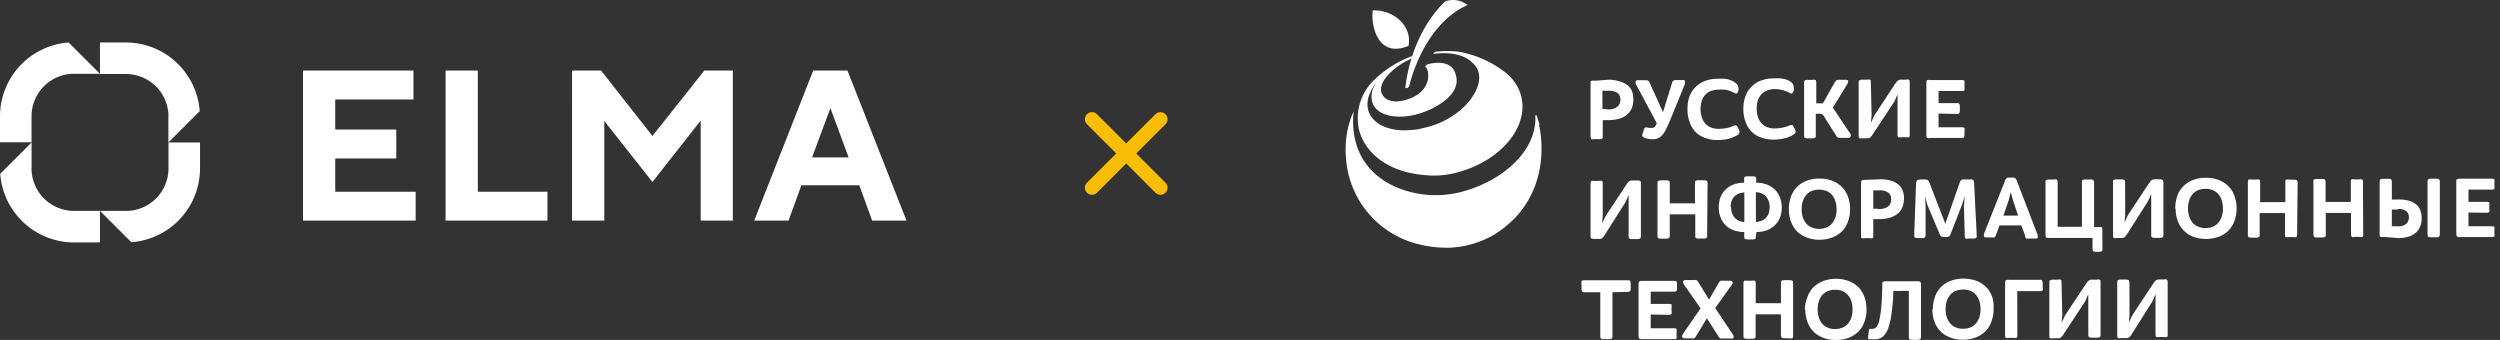
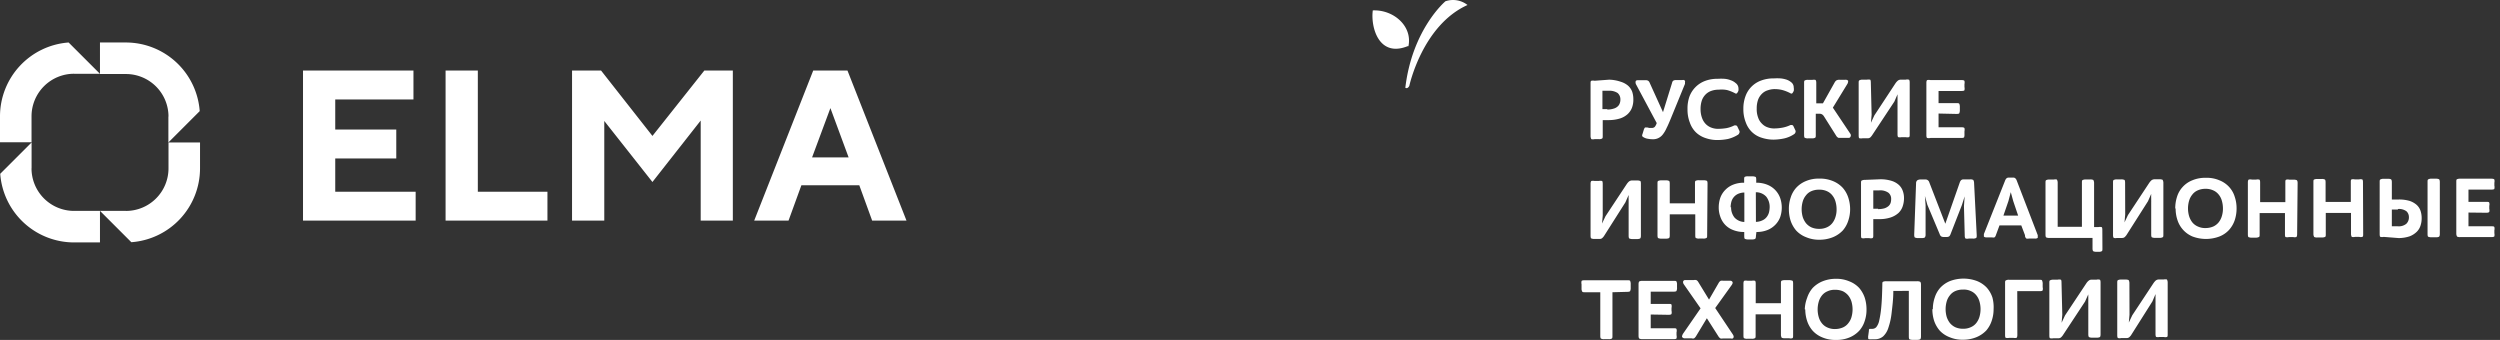
<svg xmlns="http://www.w3.org/2000/svg" width="353" height="48" fill="none">
  <rect width="100%" height="100%" fill="#333333" stroke="none" />
  <path d="M23.776 16.457v3.657L28.2 15.69A10.462 10.462 0 0017.78 6h-3.665v4.452h3.666a6.01 6.01 0 016.01 6.01M17.782 29.774h-3.664l4.426 4.425a10.462 10.462 0 009.7-10.425v-3.658h-4.452v3.657a6.01 6.01 0 01-6.01 6.01M4.46 23.773v-3.657L.031 24.541a10.462 10.462 0 0010.428 9.69h3.657v-4.452H10.46a6.01 6.01 0 01-6.01-6.01M10.457 10.42h3.657L9.69 6A10.462 10.462 0 000 16.428v3.657h4.452v-3.661a6.01 6.01 0 016.01-6.01M47.338 27.073H58.69v4.08H42.785V9.955H58.38v4.094H47.337v4.242h8.617v4.08h-8.617v4.7zM77.3 31.152H62.916V9.956h4.553v17.117h9.83v4.08zM92.125 19.194l7.331-9.238h4.021v21.196h-4.538v-14.13l-6.814 8.676-6.8-8.618v14.072h-4.552V9.956h4.094l7.258 9.238zM119.825 22.224l-2.572-6.962-2.587 6.962h5.159zm1.507 3.932h-8.174l-1.818 4.996h-4.848l8.337-21.196h4.833l8.337 21.196h-4.849l-1.818-4.996zM226.956 15.463c.301.009.601-.034.887-.125.211-.055.405-.16.568-.305a.996.996 0 00.291-.43c.068-.171.101-.355.097-.54a1.178 1.178 0 00-.388-.928 2.105 2.105 0 00-1.302-.319h-.846v2.591h.679l.014.056zm.25-4.212c.557.01 1.108.108 1.635.29.381.11.735.3 1.039.555.258.232.457.521.582.845.113.344.17.705.166 1.067a3.18 3.18 0 01-.18 1.164c-.128.353-.337.67-.61.928a2.918 2.918 0 01-1.08.624 5.394 5.394 0 01-1.608.235h-.845v2.217c0 .222 0 .36-.125.402a.829.829 0 01-.429.07h-.596a.957.957 0 01-.457 0s-.111-.194-.111-.416v-7.413c0-.236 0-.36.111-.416.15-.032.306-.032.457 0l2.051-.152zM235.896 16.793c-.208.499-.388.928-.569 1.275a4.14 4.14 0 01-.526.9c-.161.216-.37.392-.61.513-.257.13-.543.193-.831.18-.233 0-.465-.023-.693-.069a1.54 1.54 0 01-.485-.152.78.78 0 01-.249-.167c-.084 0-.084-.194 0-.388l.18-.595a.885.885 0 01.166-.291h.333l.277.069h.318a.61.61 0 00.444-.153 1.6 1.6 0 00.277-.54l-2.896-5.418a.622.622 0 01-.083-.43c0-.138.124-.207.374-.207h1.039a.749.749 0 01.333.069c.108.068.191.17.235.291l1.885 4.157 1.288-4.157a.434.434 0 01.194-.305.75.75 0 01.333-.07h.901a.567.567 0 01.263 0c.054.028.098.072.125.126a.307.307 0 010 .194 2.05 2.05 0 010 .221l-2.023 4.947zM245.469 12.428c.014.124.014.25 0 .374a1.243 1.243 0 01-.194.347c-.07.083-.181.097-.319 0a5.67 5.67 0 00-1.081-.43 3.821 3.821 0 00-1.178-.055 2.977 2.977 0 00-1.011.152 2.106 2.106 0 00-.818.485 2.304 2.304 0 00-.554.845c-.135.402-.2.824-.194 1.247-.009.43.062.857.208 1.261.113.328.297.626.54.873.223.223.493.393.79.5.297.11.611.167.928.165.39-.003.779-.035 1.164-.096a4.152 4.152 0 001.109-.375.484.484 0 01.277 0c.083 0 .152.07.208.208l.249.527a.367.367 0 010 .319.48.48 0 01-.208.263c-.429.264-.896.46-1.385.582a7.677 7.677 0 01-1.469.152 4.98 4.98 0 01-1.663-.263 3.597 3.597 0 01-1.385-.804 3.523 3.523 0 01-.873-1.385 4.997 4.997 0 01-.333-1.913 5.027 5.027 0 01.263-1.746 3.763 3.763 0 012.204-2.23 4.929 4.929 0 011.815-.305c.309-.02.619-.02.928 0 .309.023.613.093.901.208.256.085.491.222.693.401a.943.943 0 01.388.693zM253.286 12.428c.014.125.014.25 0 .374a1.218 1.218 0 01-.194.347c-.069.083-.18.097-.318 0a5.67 5.67 0 00-1.081-.43 4.393 4.393 0 00-1.053-.138 3.01 3.01 0 00-1.026.166 1.951 1.951 0 00-.817.485 2.291 2.291 0 00-.554.845 3.672 3.672 0 00-.194 1.247c-.017.43.049.857.194 1.261.106.331.292.63.54.873.219.232.489.408.79.513.297.111.611.168.928.166.391 0 .78-.038 1.164-.11.389-.07.766-.191 1.123-.36a.428.428 0 01.263 0c.083 0 .152.068.208.207l.249.527a.38.38 0 010 .318.481.481 0 01-.222.25 4.15 4.15 0 01-1.385.582 7.708 7.708 0 01-1.469.166 5.362 5.362 0 01-1.663-.263 3.432 3.432 0 01-1.385-.804c-.4-.386-.704-.86-.887-1.386a4.997 4.997 0 01-.333-1.912 5.016 5.016 0 01.291-1.746 3.662 3.662 0 012.203-2.23 4.937 4.937 0 011.816-.306c.309-.02.619-.02.928 0 .312.026.619.091.914.194.25.096.481.237.679.416a.915.915 0 01.278.68M256.457 14.59h.942l1.663-2.966a.83.83 0 01.249-.277.86.86 0 01.444-.083h.79a.482.482 0 01.415.139c0 .083 0 .221-.083.402l-2.078 3.395 2.494 3.727a.394.394 0 010 .374.264.264 0 01-.277.166h-1.414a.69.69 0 01-.318-.277l-1.746-2.771a.872.872 0 00-.277-.277.75.75 0 00-.374-.083h-.499v2.993c0 .235 0 .36-.125.415a.985.985 0 01-.416.07h-.54a1 1 0 01-.444-.07c-.083 0-.124-.18-.124-.401v-7.317c0-.222 0-.36.124-.402a.833.833 0 01.444-.069h.596c.141-.03.288-.03.429 0 .083.056.125.194.125.416v2.896zM264.273 16.197l-.097 1.137.485-1.04 2.979-4.53c.091-.133.198-.254.319-.361a.65.65 0 01.471-.153h.651a.83.83 0 01.443 0c.083 0 .125.18.125.402v7.303c0 .235 0 .36-.111.415a1.08 1.08 0 01-.443 0h-.61a1.01 1.01 0 01-.429 0c-.084 0-.125-.18-.125-.402v-4.461c.005-.065.005-.13 0-.194v-.402-.402-.194l-.444 1.026-3.159 4.78a2.34 2.34 0 01-.235.277.57.57 0 01-.388.125h-.707c-.142.03-.288.03-.43 0-.083 0-.124-.139-.124-.416v-7.372c0-.221 0-.36.124-.401a.778.778 0 01.416-.084h.624c.146-.031.297-.031.443 0 .069 0 .111.18.111.416l.111 4.531zM273.724 16.03v1.94h3.242c.24 0 .379.042.416.126.033.145.033.297 0 .443v.416c.011.135-.003.271-.042.402 0 .083-.18.124-.402.124h-4.364a.861.861 0 01-.444 0c-.083 0-.125-.18-.125-.402v-7.357c0-.24.042-.38.125-.416.146-.033.298-.033.444 0h4.392c.24 0 .379.041.416.125.032.146.032.297 0 .443v.416c.031.141.031.288 0 .43 0 .082-.18.124-.402.124h-3.256v1.718h2.522c.235 0 .36 0 .415.111.054.141.078.292.07.443v.416c.008.147-.016.293-.07.43 0 .083-.138.124-.415.124l-2.522-.055zM226.305 30.442l-.097 1.122.485-1.025 2.993-4.531c.092-.137.198-.262.319-.374a.733.733 0 01.471-.153h.651c.156-.01.311.014.457.07.083 0 .111.18.111.415v7.303c0 .221-.041.36-.125.415a1.079 1.079 0 01-.443.07h-.61a1.054 1.054 0 01-.429-.07c-.083 0-.125-.18-.125-.415v-4.532c.004-.069.004-.138 0-.207v-.402a3.847 3.847 0 010-.402v-.194l-.457 1.04-3.035 4.78c-.071.094-.15.182-.235.263a.557.557 0 01-.374.125h-.721a1.016 1.016 0 01-.43-.07c-.083 0-.124-.18-.124-.415v-7.289c0-.222.041-.36.124-.416.142-.03.288-.03.43 0h.61c.146-.032.297-.032.443 0 .069 0 .111.18.111.416v4.476zM241.049 33.213c0 .222 0 .36-.125.402a.827.827 0 01-.429.07h-.568a.833.833 0 01-.444-.07c-.083 0-.111-.18-.111-.402v-2.951h-3.602v2.951c0 .24-.042.379-.125.416a1.056 1.056 0 01-.43.069h-.609a1.085 1.085 0 01-.444-.07c-.083 0-.124-.18-.124-.401v-7.289c0-.221 0-.36.124-.401.141-.056.293-.08.444-.07h.609a.86.86 0 01.43.07c.083 0 .125.18.125.401v2.772h3.561v-2.772c0-.235 0-.374.111-.415a.957.957 0 01.485-.07h.623c.147-.007.293.017.43.07.083 0 .124.18.124.401l-.055 7.289zM247.937 31.328c.322-.005.639-.081.929-.221.234-.105.439-.267.595-.471.147-.19.255-.406.319-.638.06-.245.092-.496.097-.748a2.328 2.328 0 00-.485-1.483 1.97 1.97 0 00-1.469-.623l.014 4.184zm-3.506-2.078a2.263 2.263 0 00.485 1.469 1.96 1.96 0 001.386.623v-4.157a2.243 2.243 0 00-.928.208 1.728 1.728 0 00-.915 1.136c-.06.245-.093.497-.097.749l.069-.028zm3.506 4.074c0 .222-.041.36-.125.416a1.01 1.01 0 01-.429.069h-.527a1.039 1.039 0 01-.443-.07c-.083 0-.125-.138-.125-.415v-.568a4.056 4.056 0 01-1.607-.291 2.985 2.985 0 01-1.123-.762 3.097 3.097 0 01-.651-1.109 3.81 3.81 0 01-.222-1.316c0-.472.079-.94.236-1.386.154-.411.395-.785.707-1.095.317-.322.7-.572 1.122-.734a4.047 4.047 0 011.524-.263v-.43c0-.235 0-.36.125-.416a.998.998 0 01.457-.055h.568c.147-.005.293.018.43.07.083 0 .125.138.125.415v.416c.54-.01 1.078.088 1.579.29a3.151 3.151 0 011.802 1.87 4.155 4.155 0 010 2.703 3.046 3.046 0 01-.707 1.095c-.317.322-.7.573-1.122.735a4.05 4.05 0 01-1.525.263l-.069.568zM259.325 29.541c.001-.365-.05-.73-.152-1.08a2.46 2.46 0 00-.457-.887 1.996 1.996 0 00-.763-.582 2.49 2.49 0 00-1.094-.208 2.62 2.62 0 00-1.095.208c-.301.13-.563.335-.762.595a2.395 2.395 0 00-.457.873 3.962 3.962 0 000 2.176c.101.315.256.61.457.873.211.253.476.457.776.596a2.62 2.62 0 001.095.208 2.49 2.49 0 001.094-.222c.299-.134.561-.338.762-.596.202-.26.353-.556.444-.873.109-.35.16-.715.152-1.08zm-6.734 0a4.908 4.908 0 01.249-1.635c.156-.512.421-.985.776-1.386a3.827 3.827 0 011.386-.956 4.638 4.638 0 011.898-.346 4.745 4.745 0 011.899.346c.525.21.998.531 1.385.943.355.403.624.874.79 1.385.174.528.263 1.08.263 1.635a4.994 4.994 0 01-.263 1.636c-.162.509-.426.98-.776 1.385a4.052 4.052 0 01-1.386.942 4.987 4.987 0 01-1.898.36 4.64 4.64 0 01-1.898-.36 3.759 3.759 0 01-1.386-.928 4.172 4.172 0 01-.79-1.386 5.366 5.366 0 01-.249-1.635zM265.187 29.527c.3.006.598-.032.887-.11.207-.065.4-.168.568-.306.138-.119.243-.271.305-.443.057-.174.085-.357.083-.54a1.087 1.087 0 00-.388-.915 2.008 2.008 0 00-1.302-.332h-.832v2.59h.679v.056zm.264-4.212a5.222 5.222 0 011.593.208c.388.11.748.304 1.053.568.257.23.452.52.568.845.125.337.186.694.181 1.053.001.396-.065.79-.194 1.164-.12.354-.324.673-.596.928-.319.281-.691.493-1.095.624a4.97 4.97 0 01-1.607.236h-.846v2.272c0 .222 0 .36-.138.416a.986.986 0 01-.416 0h-.609a1.042 1.042 0 01-.444 0c-.083 0-.125-.139-.125-.416v-7.33c0-.222 0-.36.125-.402a.944.944 0 01.444-.083l2.106-.083zM274.457 33.462a.664.664 0 01-.36-.083.593.593 0 01-.208-.305l-1.746-4.156-.347-1.248.097 1.303v4.157a.61.61 0 01-.124.416 1.016 1.016 0 01-.43.069h-.485a1.039 1.039 0 01-.443-.07c-.083 0-.125-.18-.125-.415l.263-7.247a.529.529 0 01.181-.43.87.87 0 01.471-.11h.595a.57.57 0 01.624.415l2.259 5.834 2.037-5.82c.038-.11.094-.213.166-.305a.523.523 0 01.388-.138h.914a.791.791 0 01.444.083s.111.18.111.402l.374 7.399c0 .222 0 .346-.111.402a.86.86 0 01-.444.07h-.568a.995.995 0 01-.443 0c-.083-.056-.125-.195-.125-.417l-.111-4.157.097-1.385-.374 1.192-1.621 4.156a.775.775 0 01-.194.305.666.666 0 01-.36.083h-.402zM284.268 28.391l-.346-1.26-.333 1.26-.706 2.05h2.078l-.693-2.05zm3.464 4.822v.36a.484.484 0 01-.374.111h-.886a.75.75 0 01-.347 0 .548.548 0 01-.194-.47l-.526-1.386h-3.077l-.512 1.385a.586.586 0 01-.194.305.71.71 0 01-.347 0h-.762a.54.54 0 01-.388-.11v-.361l3.007-7.58a.811.811 0 01.208-.304.457.457 0 01.291-.084h.637c.1-.009.199.021.277.084a.711.711 0 01.208.304l2.979 7.746zM296.863 35.084c0 .221 0 .36-.125.401a.829.829 0 01-.429.07h-.277a1.085 1.085 0 01-.444-.07c-.083-.055-.124-.194-.124-.415V33.6h-6.083a1.012 1.012 0 01-.43-.07c-.083 0-.125-.18-.125-.401v-7.303c0-.221 0-.36.125-.401a.832.832 0 01.43-.07h.609a.861.861 0 01.444 0s.111.194.111.416v6.25h3.422v-6.208c0-.222 0-.36.125-.402a1.01 1.01 0 01.429-.07h.596a.911.911 0 01.457.07s.111.18.111.402v6.249h.61c.142-.03.288-.03.43 0 .083 0 .124.139.124.416l.014 2.605zM300.078 30.276l-.097 1.122.485-1.025 2.993-4.532c.091-.136.198-.262.318-.374a.707.707 0 01.471-.152h.652c.155-.01.311.014.457.07 0 0 .111.18.111.415v7.302c0 .222 0 .36-.111.402a.86.86 0 01-.443.083h-.61a1.053 1.053 0 01-.43-.069c-.083 0-.124-.18-.124-.416v-4.53c.005-.065.005-.13 0-.195v-.402a3.366 3.366 0 010-.401v-.194l-.458 1.039-3.048 4.794c-.071.094-.15.182-.236.264a.553.553 0 01-.374.124h-.72c-.142.03-.288.03-.43 0-.083-.055-.125-.194-.125-.416v-7.371c0-.236 0-.36.125-.416.137-.054.283-.078.43-.07h.595c.152-.009.303.015.444.07.069 0 .111.18.111.402l.014 4.476zM313.879 29.43c.001-.366-.05-.73-.152-1.08a2.335 2.335 0 00-.458-.887 1.992 1.992 0 00-.762-.582 2.49 2.49 0 00-1.094-.222 2.66 2.66 0 00-1.095.222c-.301.13-.564.334-.762.595a2.396 2.396 0 00-.457.873 3.894 3.894 0 000 2.162c.097.32.252.621.457.887.208.253.474.453.776.582.342.158.717.234 1.095.222.376 0 .748-.075 1.094-.222.296-.138.557-.342.762-.596.202-.26.353-.556.444-.873.106-.35.158-.715.152-1.08zm-6.734 0a5.244 5.244 0 01.249-1.635c.155-.516.425-.99.79-1.386.381-.422.856-.75 1.386-.956a4.638 4.638 0 011.898-.346 4.5 4.5 0 011.898.346 3.737 3.737 0 011.386.943c.363.397.633.87.79 1.385.178.527.267 1.08.263 1.635a5.243 5.243 0 01-.249 1.635c-.167.511-.435.983-.79 1.386-.381.422-.856.75-1.386.956a5.375 5.375 0 01-3.796 0 3.758 3.758 0 01-2.12-2.3 4.969 4.969 0 01-.264-1.635M324.355 33.06c0 .222-.042.361-.125.416-.142.031-.288.031-.43 0h-.609a1.002 1.002 0 01-.444 0c-.083 0-.11-.18-.11-.415v-2.98h-3.575v2.994c0 .221 0 .36-.125.401a1.013 1.013 0 01-.43.084h-.609c-.128-.001-.255-.025-.375-.07-.083 0-.124-.18-.124-.416v-7.302c0-.222.041-.36.124-.416.147-.032.298-.032.444 0h.61a.98.98 0 01.415 0c.097 0 .139.18.139.416v2.771h3.561v-2.77c0-.223 0-.361.125-.403a.801.801 0 01.429 0h.624a1.05 1.05 0 01.429.07c.083.055.125.194.125.415l-.069 7.206zM333.68 33.047c0 .222 0 .36-.125.402a.834.834 0 01-.43 0h-.609a.861.861 0 01-.444 0s-.11-.18-.11-.402v-2.98H328.4v2.994c0 .221 0 .36-.124.401a1.014 1.014 0 01-.43.07h-.623a.918.918 0 01-.458-.07s-.111-.18-.111-.401v-7.317c0-.221 0-.36.111-.401.142-.054.293-.078.444-.07h.609a.86.86 0 01.43.07c.083 0 .125.18.125.401v2.772h3.561v-2.772c0-.235 0-.36.111-.415a.995.995 0 01.443 0h.61c.141-.031.288-.031.429 0 .083 0 .125.18.125.401l.028 7.317zM344.503 33.019c0 .222-.042.36-.125.416a1.01 1.01 0 01-.429.069h-.61a1.088 1.088 0 01-.444-.07c-.083 0-.124-.138-.124-.415v-7.302c0-.222 0-.36.124-.402a.834.834 0 01.444-.083h.61a1.05 1.05 0 01.429.069c.083.055.125.194.125.416v7.302zm-5.917-3.436h-.859v2.369h.818c.435.046.872-.078 1.219-.346a1.259 1.259 0 00.374-.97 1.114 1.114 0 00-.346-.804 1.775 1.775 0 00-1.206-.319v.07zm-2.009 3.866a1.037 1.037 0 01-.443 0c-.084 0-.125-.139-.125-.416V25.73c0-.221 0-.36.125-.401a.94.94 0 01.443-.084h.596c.146-.008.293.016.429.07.083.055.125.194.125.415v2.44h.984a5.261 5.261 0 011.51.193c.366.117.706.305.998.554.252.226.443.512.554.832.115.344.171.704.166 1.067.004.343-.047.684-.152 1.011a2.153 2.153 0 01-.527.887 2.962 2.962 0 01-1.011.651 4.935 4.935 0 01-1.566.25l-2.106-.166zM348.548 30.012v1.94h3.242c.222 0 .361 0 .416.111a1.1 1.1 0 010 .457v.416c.03.137.03.279 0 .416 0 .083-.18.124-.416.124h-4.392a.913.913 0 01-.457-.069s-.111-.18-.111-.402v-7.288c0-.236 0-.374.111-.416.141-.054.292-.077.443-.07h4.406c.222 0 .361.042.416.125.032.146.032.298 0 .444v.415c.031.142.031.288 0 .43 0 .083-.18.125-.416.125h-3.242v1.732h2.536c.221 0 .36 0 .402.125a.877.877 0 010 .443v.416a.868.868 0 010 .43c-.056.082-.194.124-.416.124l-2.522-.028zM227.678 41.264v6.152c0 .222 0 .36-.124.402a.805.805 0 01-.416.07h-.61a.858.858 0 01-.443-.07c-.083 0-.125-.18-.125-.402v-6.152h-2.161c-.222 0-.361 0-.402-.125a.768.768 0 01-.083-.416v-.582a1.069 1.069 0 010-.443c0-.083.18-.125.415-.125h6.042c.235 0 .374 0 .415.111.054.141.078.293.07.444v.526a.985.985 0 01-.07.416c0 .083-.18.138-.401.138l-2.107.056zM233.081 44.41v1.94h3.243c.222 0 .36 0 .402.124.04.145.04.298 0 .443v.416a.868.868 0 010 .43c0 .083-.18.124-.402.124h-4.393a1.079 1.079 0 01-.443-.069c-.083-.055-.125-.194-.125-.416v-7.26c0-.222.042-.36.125-.416.141-.055.292-.079.443-.07h4.393c.222 0 .36 0 .402.111.06.14.084.292.069.444v.415a.845.845 0 01-.069.43c0 .083-.18.125-.402.125h-3.243v1.732h2.536c.222 0 .36 0 .402.11.032.151.032.307 0 .458v.402a.824.824 0 010 .43c0 .082-.18.138-.402.138l-2.536-.042zM244.667 47.208c.045.07.083.144.111.222a.35.35 0 010 .208.236.236 0 01-.111.152.5.5 0 01-.291 0h-1.108a.764.764 0 01-.333 0 .822.822 0 01-.291-.29l-1.635-2.564-1.538 2.55c-.07.111-.159.21-.263.29a.57.57 0 01-.333 0h-.942a.459.459 0 01-.402-.166c-.069-.097 0-.25.083-.443l2.508-3.63-2.369-3.396a.552.552 0 01-.097-.401.305.305 0 01.332-.194h1.164a.945.945 0 01.361 0 .629.629 0 01.277.263l1.524 2.494 1.386-2.397a.695.695 0 01.277-.263c.115-.018.231-.018.346 0h.956a.348.348 0 01.347.166c.055.11.014.263-.125.457l-2.314 3.229 2.48 3.713zM253.187 47.36c0 .222 0 .36-.125.402a.834.834 0 01-.43 0h-.609a1 1 0 01-.444-.069s-.111-.18-.111-.416v-2.896h-3.575v2.98c0 .221 0 .36-.124.401a.834.834 0 01-.43.07h-.61a.887.887 0 01-.443-.07c-.083 0-.111-.18-.111-.401v-7.303c0-.23.042-.37.125-.416.146-.031.297-.031.443 0h.61c.142-.029.288-.029.43 0 .083 0 .124.18.124.402v2.772h3.561v-2.772c0-.221 0-.36.111-.415.141-.057.293-.08.444-.07h.609c.147-.007.293.017.43.07.083 0 .125.138.125.415v7.317zM261.583 43.675a3.99 3.99 0 00-.152-1.081 2.627 2.627 0 00-.457-.873 2.323 2.323 0 00-.762-.596 2.774 2.774 0 00-1.095-.208 2.415 2.415 0 00-1.095.222c-.305.13-.572.335-.776.596-.202.26-.352.556-.443.873a3.912 3.912 0 000 2.161c.09.324.246.626.457.887a2 2 0 00.762.582c.344.156.718.232 1.095.222.376 0 .748-.076 1.095-.222.3-.13.563-.335.762-.596.211-.256.367-.553.457-.873.101-.356.152-.724.152-1.094zm-6.748 0a5.03 5.03 0 01.333-1.621c.162-.51.426-.981.776-1.386a4.058 4.058 0 011.385-.942 4.994 4.994 0 011.899-.36 4.638 4.638 0 011.898.36c.526.201.999.519 1.386.928.35.407.618.877.79 1.386.167.529.251 1.08.249 1.635a4.934 4.934 0 01-.249 1.635 3.729 3.729 0 01-.776 1.386c-.387.415-.86.742-1.386.956a4.737 4.737 0 01-1.898.346c-.65.019-1.297-.1-1.899-.346a3.798 3.798 0 01-1.385-.943 3.942 3.942 0 01-.79-1.385 5.193 5.193 0 01-.263-1.621M267.337 41.084c0 1.177-.139 2.203-.236 3.062a9.792 9.792 0 01-.457 2.12 2.834 2.834 0 01-.749 1.233c-.326.271-.74.414-1.163.402h-.388a1.525 1.525 0 01-.347 0h-.111l-.097-.083a.46.46 0 010-.139.666.666 0 010-.235l.097-.72c0-.167 0-.264.139-.292h.388a.764.764 0 00.513-.235c.208-.268.35-.582.415-.915.139-.62.236-1.25.291-1.884.083-.818.125-1.885.153-3.201 0-.236 0-.374.11-.416.146-.055.302-.078.458-.07h4.337a1.01 1.01 0 01.429.07c.084.056.125.194.125.416v7.302c0 .222-.041.36-.125.416a1.01 1.01 0 01-.429.07h-.61a1.037 1.037 0 01-.443-.07c-.07 0-.111-.18-.111-.416v-6.43l-2.189.015zM279.653 43.647c.001-.365-.05-.73-.152-1.08a2.46 2.46 0 00-.457-.888 1.995 1.995 0 00-.763-.581 2.311 2.311 0 00-1.094-.208 2.62 2.62 0 00-1.095.208c-.3.13-.563.335-.762.595a2.395 2.395 0 00-.457.873 3.961 3.961 0 000 2.176c.101.315.256.61.457.873.211.253.476.457.776.596a2.62 2.62 0 001.095.208c.372.01.742-.065 1.08-.222.305-.13.572-.335.776-.596.202-.26.353-.556.444-.873.102-.351.153-.715.152-1.08zm-6.734 0a4.91 4.91 0 01.263-1.621c.156-.512.421-.985.776-1.386.387-.416.86-.742 1.386-.956a5.417 5.417 0 013.81 0c.526.21.999.53 1.386.942.355.404.624.875.79 1.386a5.24 5.24 0 01.166 1.635 4.993 4.993 0 01-.263 1.635 3.98 3.98 0 01-.776 1.386 4.052 4.052 0 01-1.386.942 4.986 4.986 0 01-1.898.36 4.638 4.638 0 01-1.898-.36c-.526-.202-1-.519-1.386-.928a4.156 4.156 0 01-.79-1.386 5.366 5.366 0 01-.249-1.635M284.85 47.291c0 .222-.041.36-.125.416a1.106 1.106 0 01-.429 0h-.61a1.037 1.037 0 01-.443 0c-.083 0-.125-.139-.125-.416V39.99c0-.222 0-.36.125-.402.136-.07.29-.1.443-.083h4.254c.222 0 .36 0 .402.11.07.167.099.348.083.527v.416a.792.792 0 010 .416c0 .097-.18.138-.402.138h-3.187l.014 6.18zM291.196 44.437l-.097 1.136.485-1.04 3.006-4.53c.088-.136.195-.257.319-.36a.624.624 0 01.471-.153h.652a.858.858 0 01.443 0c.083 0 .125.18.125.402v7.302c0 .24-.042.38-.125.416a1.037 1.037 0 01-.443.07h-.61a.986.986 0 01-.416-.07c-.083 0-.138-.18-.138-.402v-4.462a1.568 1.568 0 010-.194v-.401-.402a1.048 1.048 0 010-.194l-.458 1.025-3.159 4.794a2.041 2.041 0 01-.235.264.558.558 0 01-.375.125h-.72c-.142.029-.288.029-.43 0-.083 0-.124-.139-.124-.416v-7.372c0-.222 0-.36.124-.402a.97.97 0 01.43-.083h.61a.995.995 0 01.443 0c.083 0 .111.194.111.416l.111 4.53zM300.687 44.423l-.097 1.122.485-1.025 2.993-4.531c.092-.137.199-.262.319-.374a.706.706 0 01.471-.153h.651c.151-.032.307-.032.457 0 0 0 .111.18.111.416v7.302c0 .222 0 .36-.111.402a.884.884 0 01-.443 0h-.61c-.141.031-.288.031-.429 0-.083 0-.125-.18-.125-.415v-4.448c.006-.065.006-.13 0-.194v-.804a1.57 1.57 0 000-.194l-.443 1.04-3.021 4.78c-.071.094-.15.182-.236.263a.567.567 0 01-.388.125h-.762a.83.83 0 01-.429 0c-.083 0-.125-.18-.125-.402V39.96c0-.235 0-.36.125-.416a.984.984 0 01.415-.069h.624c.151-.01.302.014.443.07 0 0 .111.18.111.401l.014 4.476zM193.84 1.468c-.319 2.341.831 6.692 4.905 5.057h.125c.596-2.826-2.092-5.182-5.03-5.057zM198.428 12.428c.97-8.314 5.667-12.249 5.667-12.249a3.313 3.313 0 013.118.527c-6.388 2.882-8.217 11.417-8.217 11.417s-.222.485-.568.264" fill="#fff" />
-   <path d="M200.92 24.691a12.36 12.36 0 004.642-.29c6.333-1.58 10.601-6.652 9.118-11.21a6.378 6.378 0 00-2.092-2.938 15.012 15.012 0 00-6.61-2.952 14.924 14.924 0 00-3.284 0 .892.892 0 00-.333.305c3.839-.457 5.335.86 6 1.76 1.885 2.466-1.69 7.58-7.538 8.743a6.16 6.16 0 01-1.51.236c-4.85.513-8.023-2.577-5.113-6.499v.097a2.877 2.877 0 00-.388 2.605c.679 1.926 3.824 2.439 6.928 1.386 0 0 6.263-2.01 4.684-5.764-.568-1.386-2.3-1.51-3.88-1.081a1.683 1.683 0 00-.347.374c.472-.125 1.386 3.076-2.092 4.434-1.774.707-3.284.499-3.866-.457-.776-1.178.347-2.952 2.771-4.504.422-.246.857-.468 1.303-.665l.194-.388a14.742 14.742 0 00-5.21 3.16 7.515 7.515 0 00-2.425 7.205c.915 3.644 4.517 6.07 9.048 6.443z" fill="#fff" />
-   <path d="M217.368 17.61a8.81 8.81 0 00-.388-1.26c0-.097-.208-.097-.194 0 .263 4.877-4.545 9.214-10.517 10.766-1.834.46-3.74.56-5.612.291-5.072-.734-10.254-4.157-9.533-11.68a13.235 13.235 0 00-1.081 6.4 13.453 13.453 0 0010.752 12.47c1.301.288 2.632.414 3.963.376a13.624 13.624 0 006.333-1.912c8.757-5.543 6.235-15.326 6.235-15.326" fill="#fff" />
-   <path d="M163.859 16.835l-9.671 9.67M154.188 16.835l9.671 9.67" stroke="#FABD05" stroke-width="2" stroke-linecap="round" />
</svg>